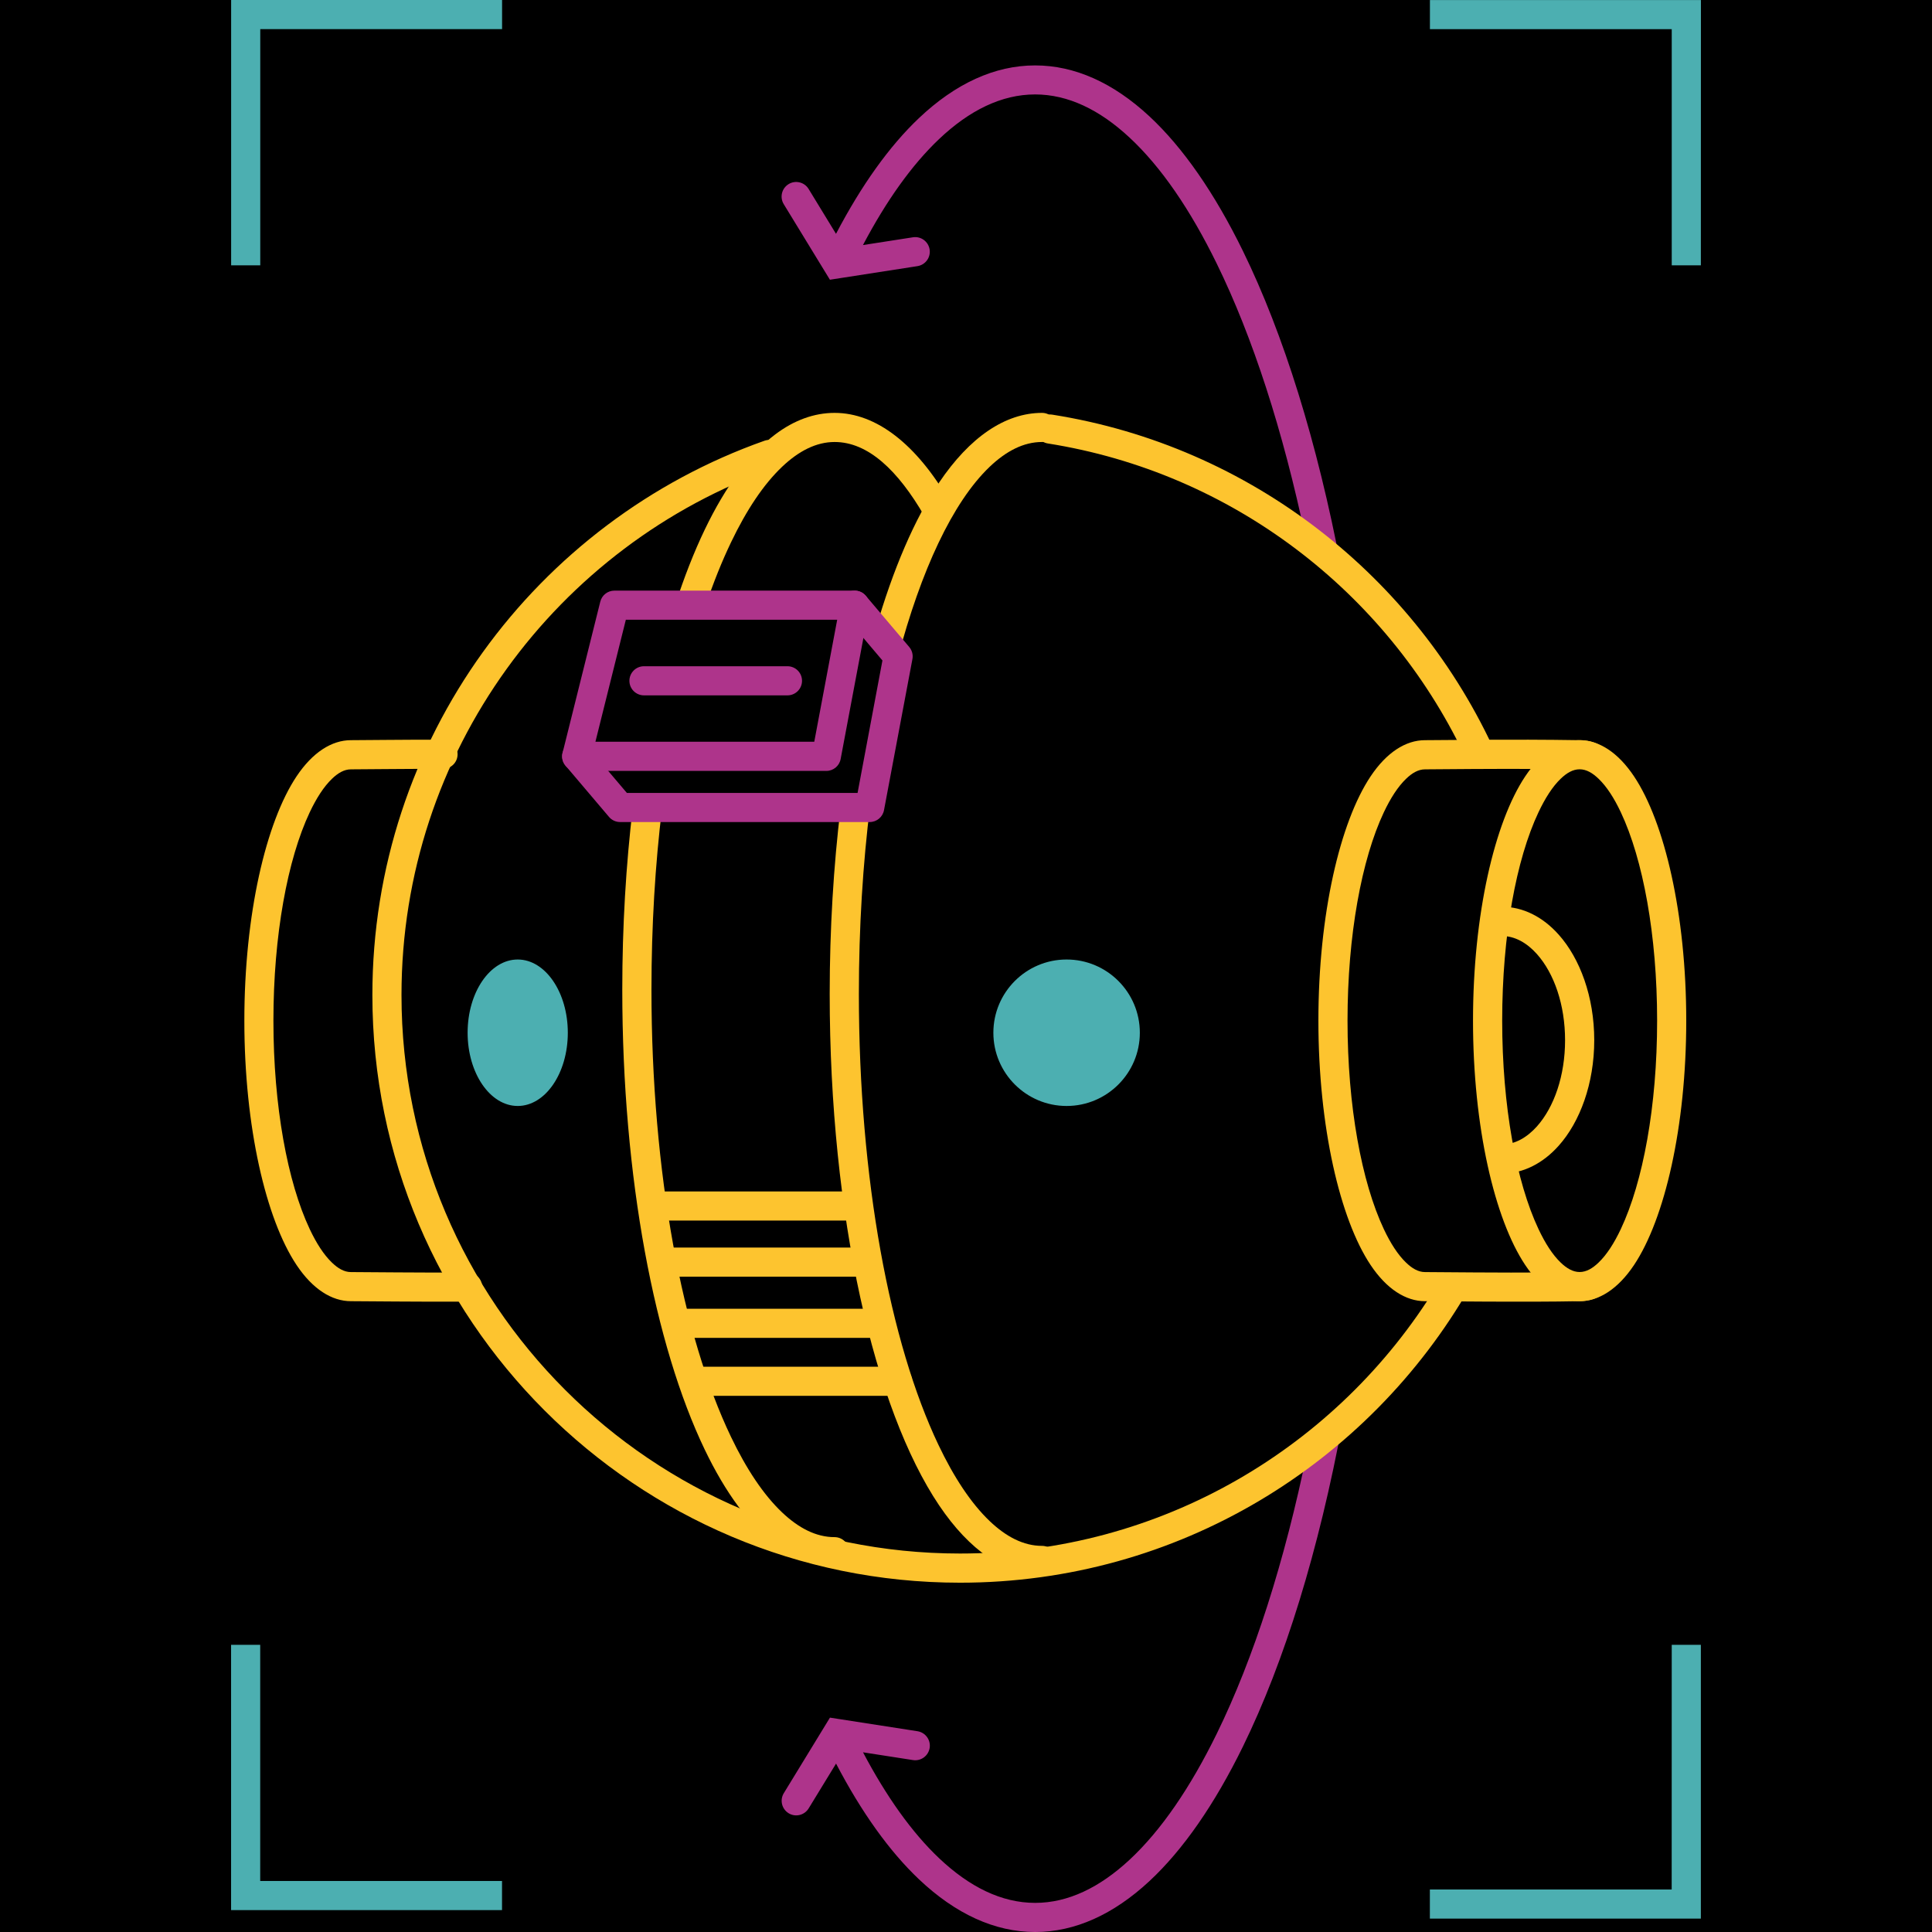
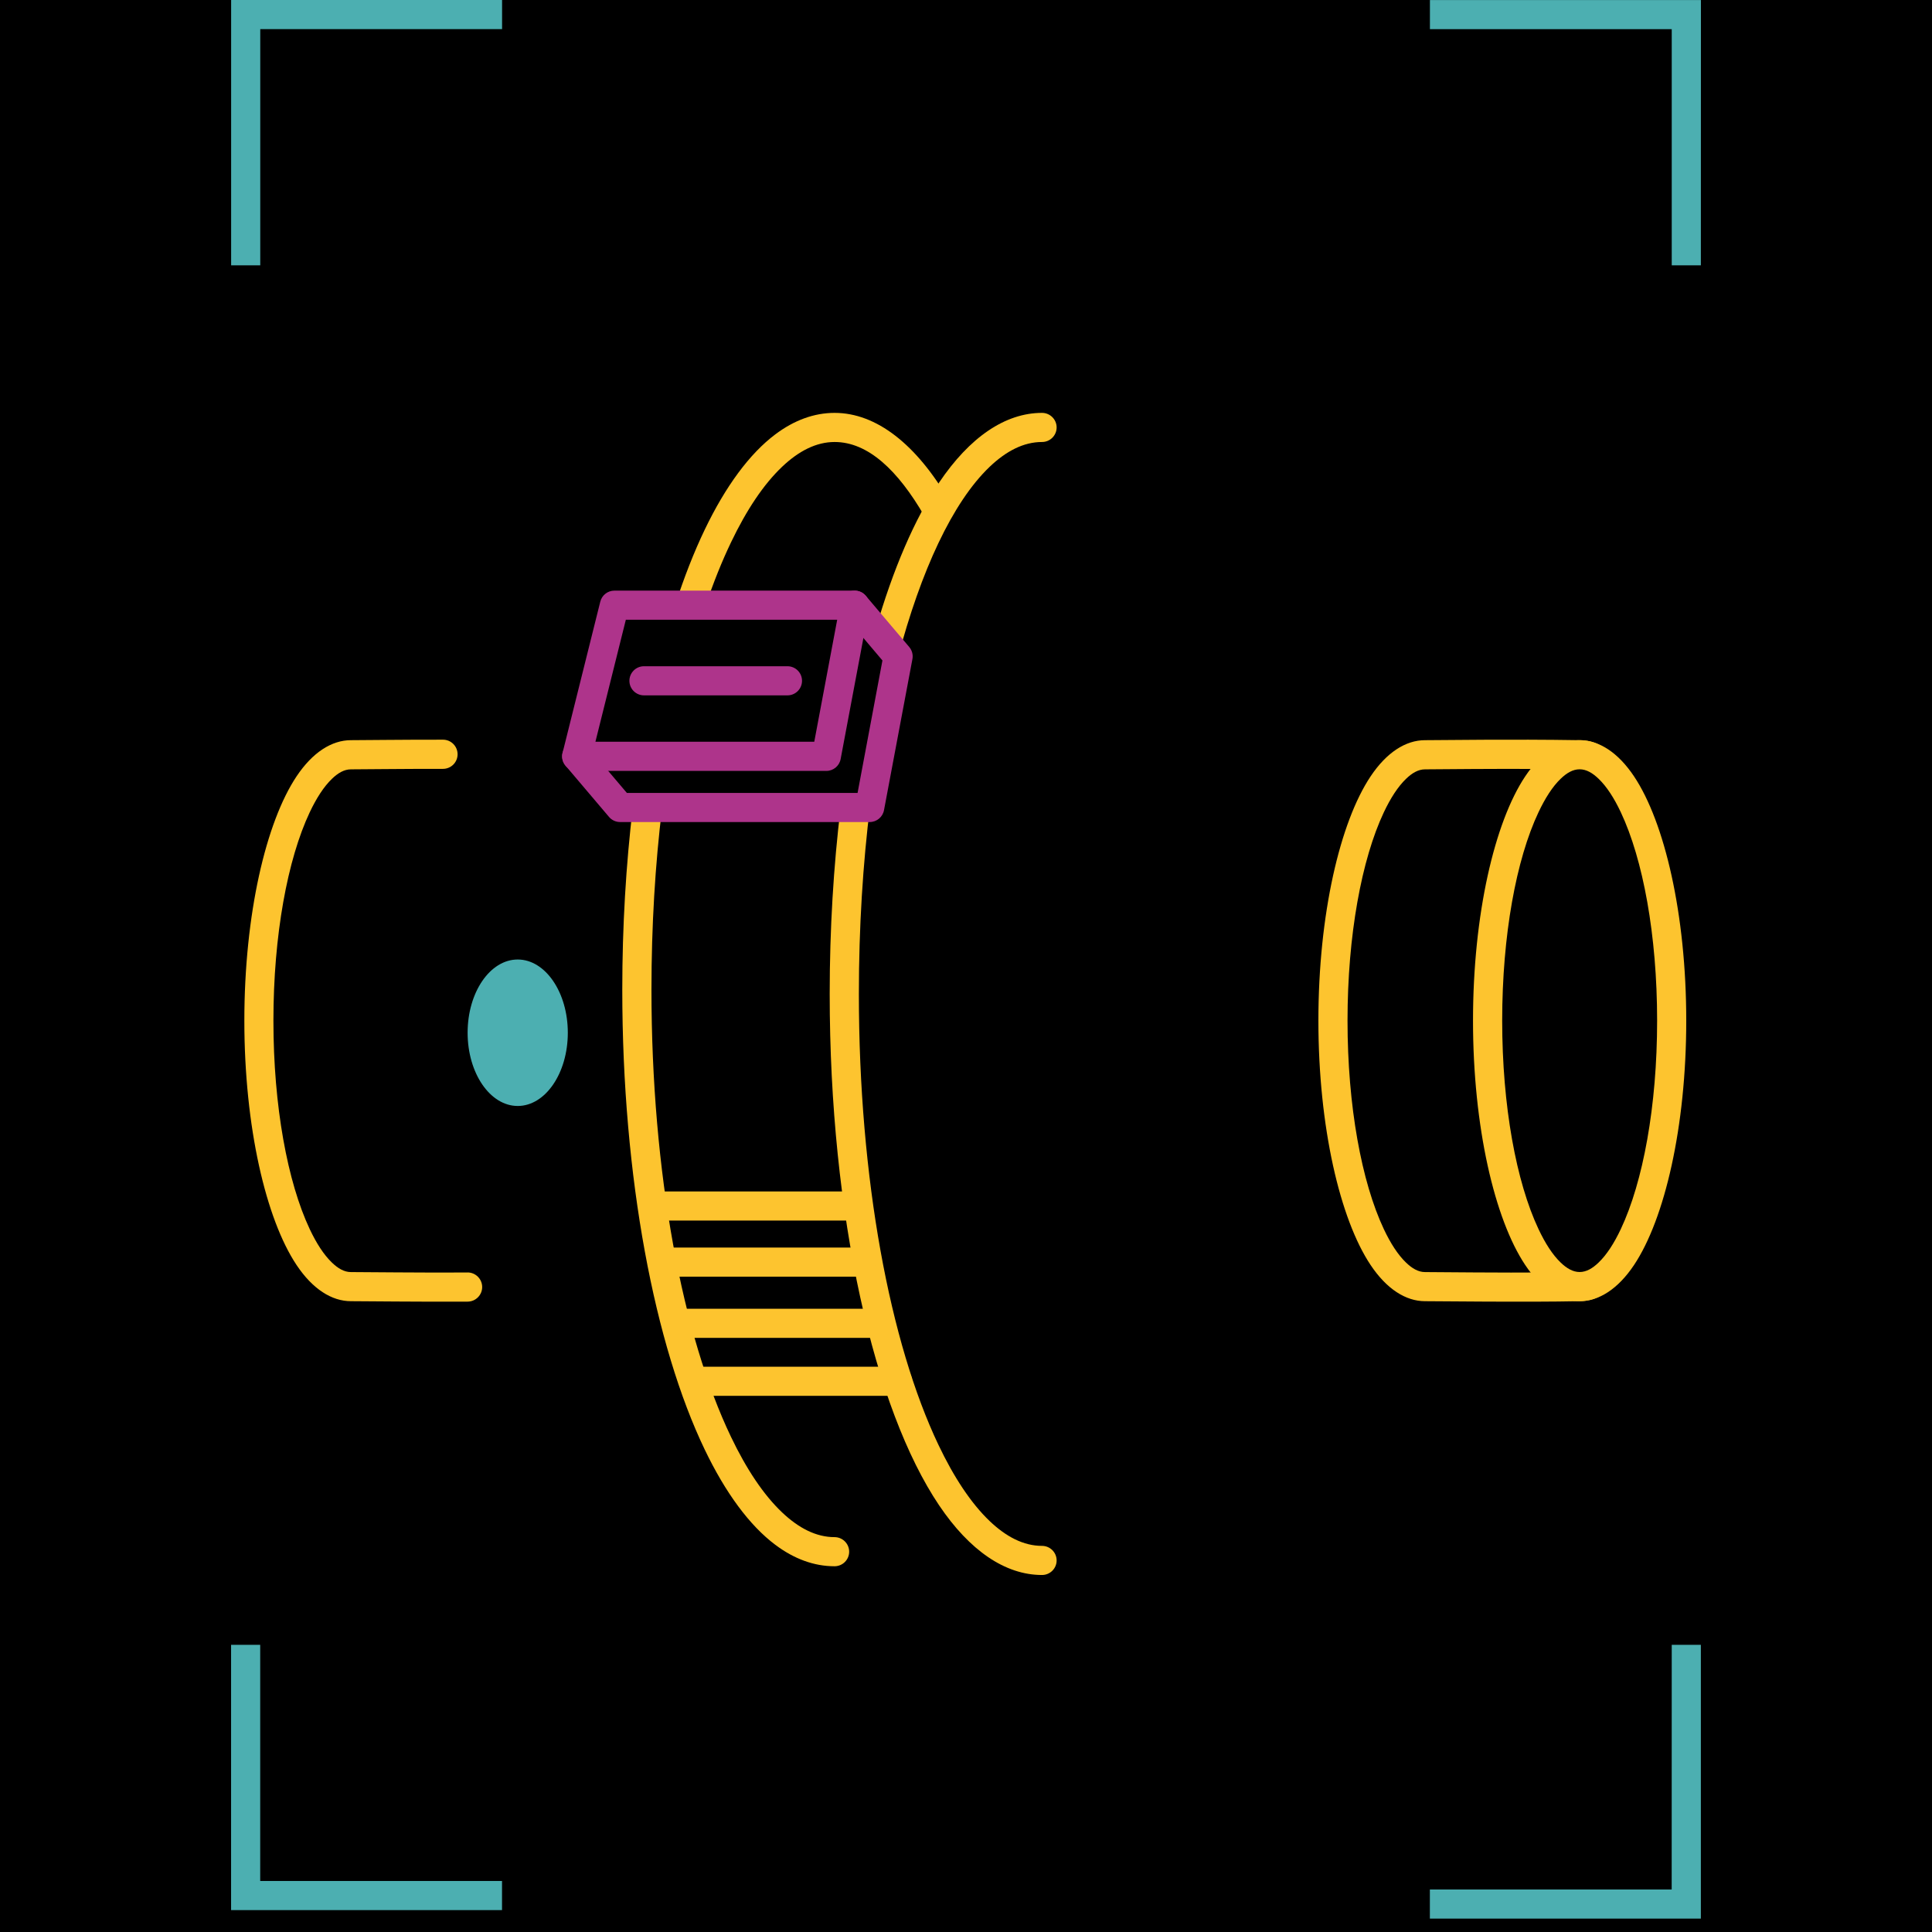
<svg xmlns="http://www.w3.org/2000/svg" width="36mm" height="36mm" viewBox="90.223 126.375 35.825 35.825" version="1.1">
  <g>
    <rect x="90.223" y="126.375" width="35.825" height="35.825" fill="black" />
-     <path d="m 114.433,136.352 c -0.419,-1.994 -0.981,-3.727 -1.648,-5.089 -0.489,-0.999 -1.033,-1.796 -1.62,-2.34 -0.551,-0.512 -1.136,-0.797 -1.748,-0.797 -0.624,0 -1.221,0.297 -1.781,0.828 -0.505,0.479 -0.978,1.144 -1.411,1.965 l 0.927,-0.144 c 0.147,-0.023 0.286,0.078 0.309,0.226 0.023,0.147 -0.078,0.286 -0.226,0.309 l -1.623,0.252 -0.856,-1.401 c -0.078,-0.127 -0.038,-0.294 0.09,-0.372 0.127,-0.078 0.294,-0.037 0.371,0.09 l 0.508,0.832 c 0.471,-0.9 0.989,-1.626 1.539,-2.147 0.675,-0.639 1.402,-0.976 2.153,-0.976 0.738,0 1.452,0.325 2.116,0.941 0.628,0.583 1.214,1.431 1.737,2.499 0.754,1.541 1.38,3.548 1.82,5.867 -0.212,-0.189 -0.431,-0.369 -0.658,-0.541 z m 0.688,16.383 c -0.442,2.387 -1.079,4.449 -1.85,6.025 -0.523,1.068 -1.109,1.916 -1.737,2.499 -0.664,0.616 -1.378,0.941 -2.116,0.941 -0.751,0 -1.478,-0.337 -2.153,-0.976 -0.55,-0.521 -1.069,-1.247 -1.539,-2.147 l -0.508,0.831 c -0.078,0.127 -0.244,0.168 -0.371,0.09 -0.127,-0.078 -0.168,-0.244 -0.09,-0.372 l 0.856,-1.401 1.623,0.252 c 0.147,0.023 0.249,0.161 0.226,0.309 -0.023,0.147 -0.161,0.249 -0.309,0.226 l -0.927,-0.144 c 0.433,0.82 0.906,1.486 1.411,1.964 0.561,0.531 1.157,0.828 1.781,0.828 0.612,0 1.197,-0.286 1.748,-0.797 0.587,-0.545 1.13,-1.341 1.62,-2.341 0.684,-1.397 1.258,-3.185 1.68,-5.244 0.225,-0.172 0.444,-0.353 0.655,-0.543 z" fill="#ae348b" fill-rule="evenodd" />
    <path d="m 98.892,149.97 c 0.149,-8.1e-4 0.271,0.12 0.272,0.269 7.06e-4,0.149 -0.12,0.271 -0.269,0.272 -0.912,0.005 -1.883,-0.008 -2.164,-0.008 -0.358,0 -0.712,-0.226 -1.009,-0.671 -0.567,-0.85 -0.968,-2.559 -0.968,-4.531 0,-1.972 0.401,-3.681 0.968,-4.53 0.297,-0.445 0.652,-0.671 1.009,-0.671 0.263,0 0.901,-0.01 1.707,-0.009 0.149,0 0.27,0.121 0.27,0.271 0,0.149 -0.121,0.27 -0.271,0.27 -0.805,-0.001 -1.444,0.009 -1.707,0.009 -0.125,0 -0.24,0.068 -0.352,0.176 -0.15,0.144 -0.287,0.357 -0.412,0.621 -0.411,0.871 -0.673,2.279 -0.673,3.864 0,1.585 0.262,2.992 0.673,3.864 0.125,0.265 0.262,0.477 0.412,0.621 0.112,0.108 0.227,0.176 0.352,0.176 0.281,0 1.251,0.013 2.161,0.008 z" fill="#fdc42f" fill-rule="evenodd" />
-     <path d="m 117.483,150.238 c -1.88,3.276 -5.413,5.485 -9.458,5.485 -6.014,0 -10.897,-4.883 -10.897,-10.897 0,-4.743 3.037,-8.782 7.27,-10.278 0.141,-0.05 0.295,0.024 0.345,0.165 0.05,0.141 -0.024,0.295 -0.165,0.345 -4.024,1.421 -6.91,5.26 -6.91,9.768 0,5.716 4.64,10.356 10.356,10.356 3.735,0 7.01,-1.981 8.832,-4.949 0.16,0.001 0.377,0.003 0.626,0.005 z m -0.112,-9.874 c -1.444,-3.016 -4.305,-5.226 -7.718,-5.766 -0.147,-0.023 -0.248,-0.162 -0.225,-0.309 0.023,-0.147 0.162,-0.248 0.309,-0.225 3.678,0.582 6.747,3.006 8.229,6.297 -0.217,7.1e-4 -0.417,0.002 -0.595,0.004 z" fill="#fdc42f" fill-rule="evenodd" />
    <path d="m 120.165,149.861 c -0.004,0.158 -0.041,0.289 -0.107,0.385 -0.101,0.148 -0.269,0.251 -0.538,0.257 -1.049,0.021 -2.516,3e-5 -2.873,3e-5 -0.357,0 -0.712,-0.226 -1.009,-0.671 -0.567,-0.85 -0.968,-2.559 -0.968,-4.531 0,-1.972 0.401,-3.681 0.968,-4.53 0.297,-0.445 0.652,-0.671 1.009,-0.671 0.381,0 1.549,-0.021 2.872,0 0.271,0.004 0.439,0.108 0.541,0.259 0.065,0.096 0.102,0.226 0.107,0.385 -0.201,-0.24 -0.421,-0.373 -0.652,-0.373 -0.193,0 -0.379,0.093 -0.552,0.264 -1.085,-0.009 -1.989,0.006 -2.316,0.006 -0.125,0 -0.24,0.068 -0.352,0.176 -0.15,0.144 -0.287,0.357 -0.412,0.621 -0.411,0.871 -0.673,2.279 -0.673,3.864 0,1.585 0.262,2.992 0.673,3.864 0.125,0.265 0.262,0.477 0.412,0.621 0.112,0.108 0.227,0.176 0.352,0.176 0.297,0 1.364,0.015 2.317,0.007 0.173,0.171 0.358,0.263 0.551,0.263 0.23,0 0.45,-0.132 0.651,-0.371 z" fill="#fdc42f" fill-rule="evenodd" />
    <path d="m 119.514,140.1 c 0.357,0 0.712,0.226 1.009,0.671 0.567,0.849 0.968,2.559 0.968,4.53 0,1.972 -0.401,3.681 -0.968,4.531 -0.297,0.445 -0.652,0.671 -1.009,0.671 -0.357,0 -0.712,-0.226 -1.009,-0.671 -0.567,-0.85 -0.968,-2.559 -0.968,-4.531 0,-1.972 0.401,-3.681 0.968,-4.53 0.297,-0.445 0.652,-0.671 1.009,-0.671 z m 0,0.54 c -0.125,0 -0.24,0.068 -0.352,0.176 -0.15,0.144 -0.286,0.357 -0.411,0.621 -0.412,0.871 -0.673,2.279 -0.673,3.864 0,1.585 0.262,2.992 0.673,3.864 0.125,0.265 0.261,0.477 0.411,0.621 0.112,0.108 0.228,0.176 0.352,0.176 0.125,0 0.24,-0.068 0.352,-0.176 0.15,-0.144 0.287,-0.356 0.412,-0.621 0.411,-0.871 0.673,-2.279 0.673,-3.864 0,-1.585 -0.262,-2.992 -0.673,-3.864 -0.125,-0.265 -0.262,-0.477 -0.412,-0.621 -0.112,-0.108 -0.227,-0.176 -0.352,-0.176 z" fill="#fdc42f" fill-rule="evenodd" />
-     <path d="m 118.071,143.729 c -0.149,0 -0.27,-0.121 -0.27,-0.27 0,-0.149 0.121,-0.27 0.27,-0.27 0.392,0 0.76,0.186 1.054,0.516 0.395,0.442 0.66,1.153 0.66,1.958 0,0.805 -0.265,1.516 -0.66,1.958 -0.294,0.329 -0.661,0.516 -1.054,0.516 -0.149,0 -0.27,-0.121 -0.27,-0.27 0,-0.149 0.121,-0.27 0.27,-0.27 0.245,0 0.467,-0.13 0.651,-0.335 0.321,-0.36 0.522,-0.943 0.522,-1.598 0,-0.655 -0.201,-1.238 -0.522,-1.598 -0.183,-0.205 -0.406,-0.335 -0.651,-0.335 z" fill="#fdc42f" fill-rule="evenodd" />
-     <path d="m 110.001,144.167 c 0.75,0 1.358,0.609 1.358,1.358 0,0.75 -0.609,1.358 -1.358,1.358 -0.749,0 -1.358,-0.609 -1.358,-1.358 0,-0.75 0.609,-1.358 1.358,-1.358 z" fill="#4cafb1" fill-rule="evenodd" />
    <path d="m 99.823,144.167 c 0.513,0 0.929,0.609 0.929,1.358 0,0.75 -0.416,1.358 -0.929,1.358 -0.513,0 -0.929,-0.609 -0.929,-1.358 0,-0.75 0.416,-1.358 0.929,-1.358 z" fill="#4cafb1" fill-rule="evenodd" />
    <path d="m 106.36,141.295 c -0.137,1.097 -0.211,2.279 -0.211,3.511 0,3.43 0.578,6.475 1.475,8.36 0.287,0.603 0.605,1.084 0.949,1.413 0.307,0.293 0.631,0.461 0.972,0.461 0.149,0 0.271,0.121 0.271,0.27 0,0.149 -0.121,0.27 -0.271,0.27 -0.682,0 -1.342,-0.451 -1.909,-1.293 -1.196,-1.778 -2.028,-5.357 -2.028,-9.482 0,-1.21 0.072,-2.373 0.203,-3.457 h 0.539 z m 0.098,-3.242 c 0.324,-1.123 0.724,-2.055 1.178,-2.729 0.567,-0.842 1.227,-1.293 1.909,-1.293 0.149,0 0.271,0.121 0.271,0.27 0,0.149 -0.121,0.27 -0.271,0.27 -0.341,0 -0.665,0.168 -0.972,0.461 -0.344,0.329 -0.662,0.81 -0.949,1.413 -0.286,0.602 -0.54,1.323 -0.754,2.136 l 0.007,-0.036 z" fill="#fdc42f" fill-rule="evenodd" />
    <path d="m 102.501,141.349 c -0.129,1.058 -0.198,2.193 -0.198,3.376 0,3.403 0.578,6.423 1.475,8.294 0.286,0.598 0.604,1.075 0.948,1.401 0.307,0.291 0.631,0.458 0.972,0.458 0.149,0 0.271,0.121 0.271,0.27 0,0.149 -0.121,0.27 -0.271,0.27 -0.379,0 -0.749,-0.135 -1.099,-0.398 -0.477,-0.358 -0.923,-0.962 -1.309,-1.767 -0.923,-1.924 -1.528,-5.028 -1.528,-8.528 0,-1.18 0.069,-2.316 0.195,-3.376 z m 0.24,-3.752 c 0.167,-0.516 0.351,-0.986 0.55,-1.401 0.387,-0.806 0.833,-1.41 1.309,-1.767 0.35,-0.263 0.72,-0.398 1.099,-0.398 0.773,0 1.519,0.581 2.135,1.645 0.074,0.129 0.03,0.295 -0.099,0.369 -0.129,0.075 -0.295,0.031 -0.369,-0.098 -0.494,-0.853 -1.047,-1.376 -1.667,-1.376 -0.341,0 -0.665,0.167 -0.972,0.458 -0.344,0.326 -0.662,0.803 -0.948,1.401 -0.168,0.35 -0.325,0.741 -0.469,1.167 z" fill="#fdc42f" fill-rule="evenodd" />
    <path d="m 105.547,137.575 0.395,-0.215 c 0.113,-0.061 0.253,-0.035 0.335,0.062 l 0.805,0.949 c 0.053,0.062 0.075,0.145 0.06,0.225 l -0.527,2.802 c -0.024,0.128 -0.136,0.22 -0.266,0.22 h -4.628 c -0.079,0 -0.155,-0.035 -0.206,-0.096 l -0.805,-0.949 c -0.053,-0.062 -0.074,-0.145 -0.059,-0.224 0.015,-0.08 0.065,-0.149 0.137,-0.188 l 0.26,-0.141 -0.037,0.343 0.41,0.07 c -0.054,0.029 -0.083,0.045 -0.083,0.045 l 0.509,0.6 h 4.278 c 0,0 0.461,-2.456 0.461,-2.456 0,0 -0.439,-0.517 -0.552,-0.652 l 0.07,-0.406 z" fill="#ae348b" fill-rule="evenodd" />
    <path d="m 100.655,140.334 0.699,-2.802 c 0.03,-0.121 0.138,-0.205 0.262,-0.205 h 4.456 c 0.08,0 0.157,0.036 0.208,0.098 0.051,0.062 0.072,0.143 0.058,0.222 l -0.527,2.803 c -0.024,0.128 -0.135,0.22 -0.266,0.22 h -4.628 c -0.083,0 -0.162,-0.038 -0.213,-0.104 -0.051,-0.066 -0.07,-0.151 -0.049,-0.232 z m 0.609,-0.205 h 4.058 l 0.425,-2.262 h -3.919 z" fill="#ae348b" fill-rule="evenodd" />
    <path d="m 102.164,139.269 c -0.149,0 -0.27,-0.121 -0.27,-0.27 0,-0.149 0.121,-0.27 0.27,-0.27 h 2.661 c 0.149,0 0.27,0.121 0.27,0.27 0,0.149 -0.121,0.27 -0.27,0.27 z" fill="#ae348b" fill-rule="evenodd" />
    <path d="m 102.361,149.008 c -0.149,0 -0.27,-0.121 -0.27,-0.27 0,-0.149 0.121,-0.27 0.27,-0.27 h 3.69 c 0.149,0 0.27,0.121 0.27,0.27 0,0.149 -0.121,0.27 -0.27,0.27 z" fill="#fdc42f" fill-rule="evenodd" />
    <path d="m 102.506,150.048 c -0.149,0 -0.27,-0.121 -0.27,-0.27 0,-0.149 0.121,-0.27 0.27,-0.27 h 3.68 c 0.149,0 0.27,0.121 0.27,0.27 0,0.149 -0.121,0.27 -0.27,0.27 z" fill="#fdc42f" fill-rule="evenodd" />
    <path d="m 102.799,151.183 c -0.149,0 -0.271,-0.121 -0.271,-0.27 0,-0.149 0.121,-0.27 0.271,-0.27 h 3.712 c 0.149,0 0.27,0.121 0.27,0.27 0,0.149 -0.121,0.27 -0.27,0.27 z" fill="#fdc42f" fill-rule="evenodd" />
    <path d="m 103.219,152.258 c -0.149,0 -0.27,-0.121 -0.27,-0.27 0,-0.149 0.121,-0.27 0.27,-0.27 h 3.647 c 0.149,0 0.27,0.121 0.27,0.27 0,0.149 -0.121,0.27 -0.27,0.27 z" fill="#fdc42f" fill-rule="evenodd" />
    <path d="m 94.508,156.875 h 0.54 v 4.379 h 4.484 v 0.54 h -5.024 z" fill="#4cafb1" fill-rule="evenodd" />
    <path d="m 95.049,131.295 h -0.54 v -4.92 h 5.024 v 0.54 h -4.484 z" fill="#4cafb1" fill-rule="evenodd" />
    <path d="m 121.222,156.875 h 0.54 v 5.077 h -5.025 v -0.54 h 4.484 z" fill="#4cafb1" fill-rule="evenodd" />
    <path d="m 121.762,131.295 h -0.54 v -4.379 h -4.484 v -0.54 h 5.025 z" fill="#4cafb1" fill-rule="evenodd" />
  </g>
</svg>